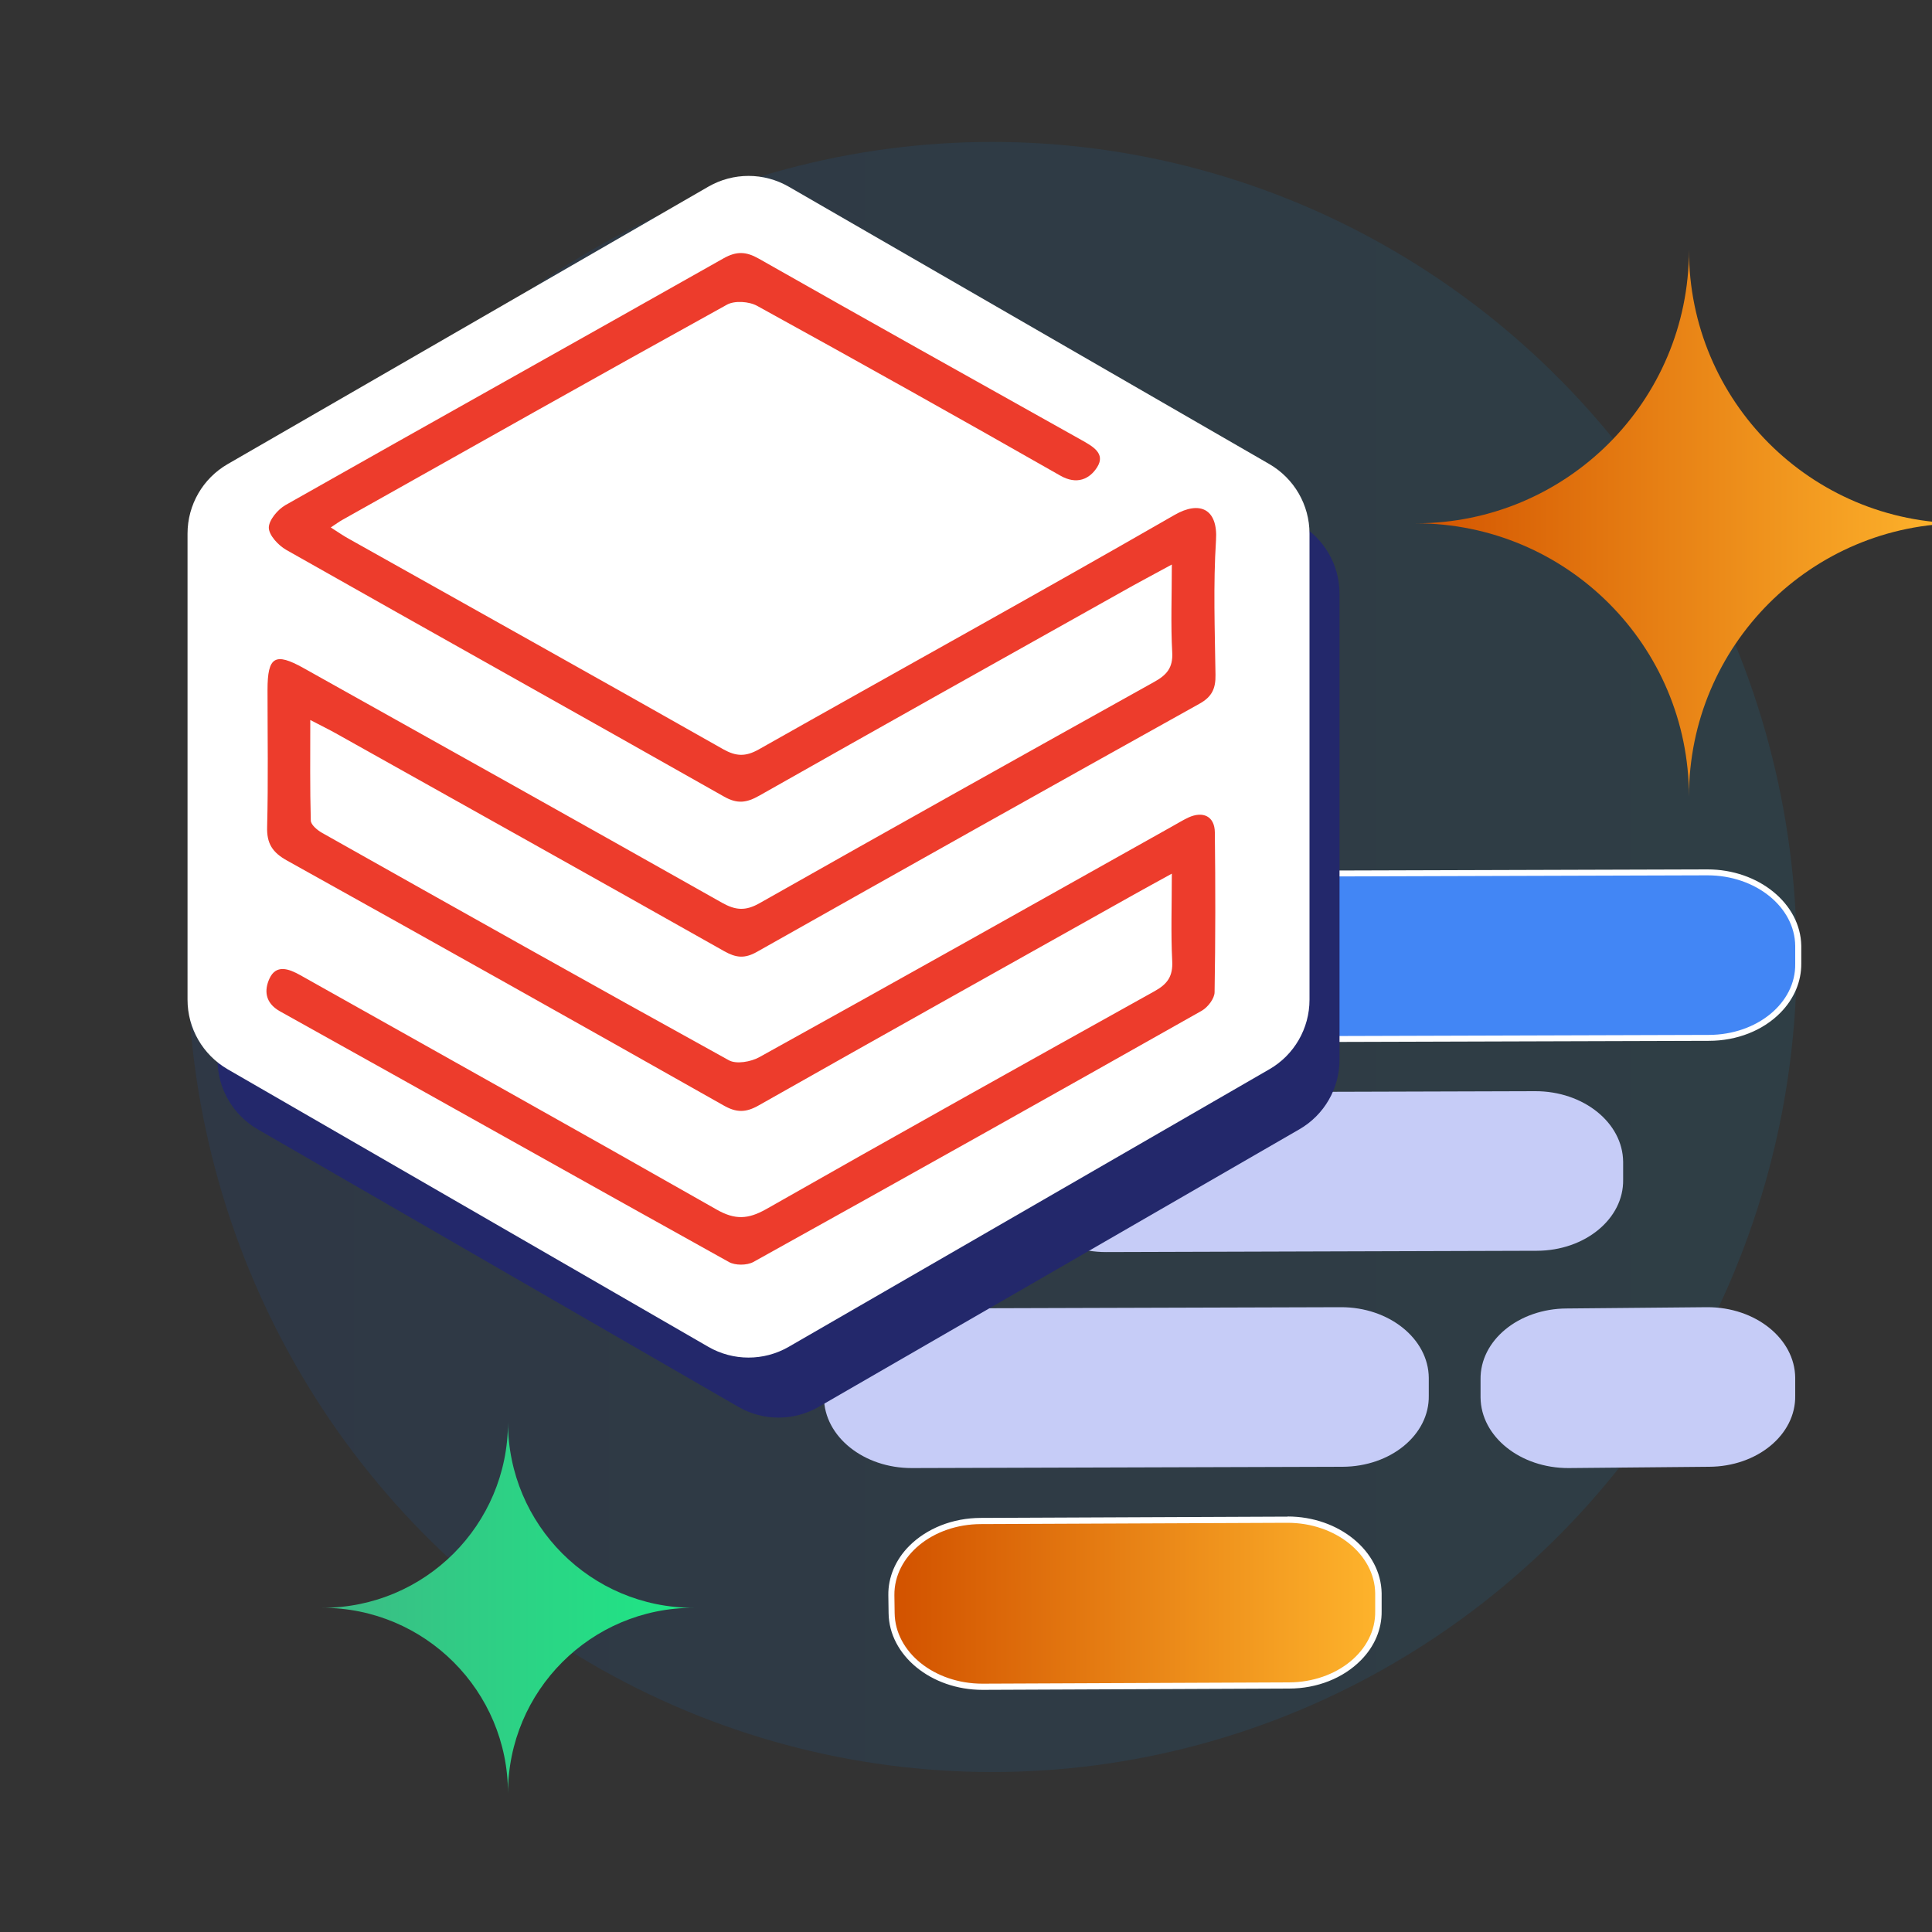
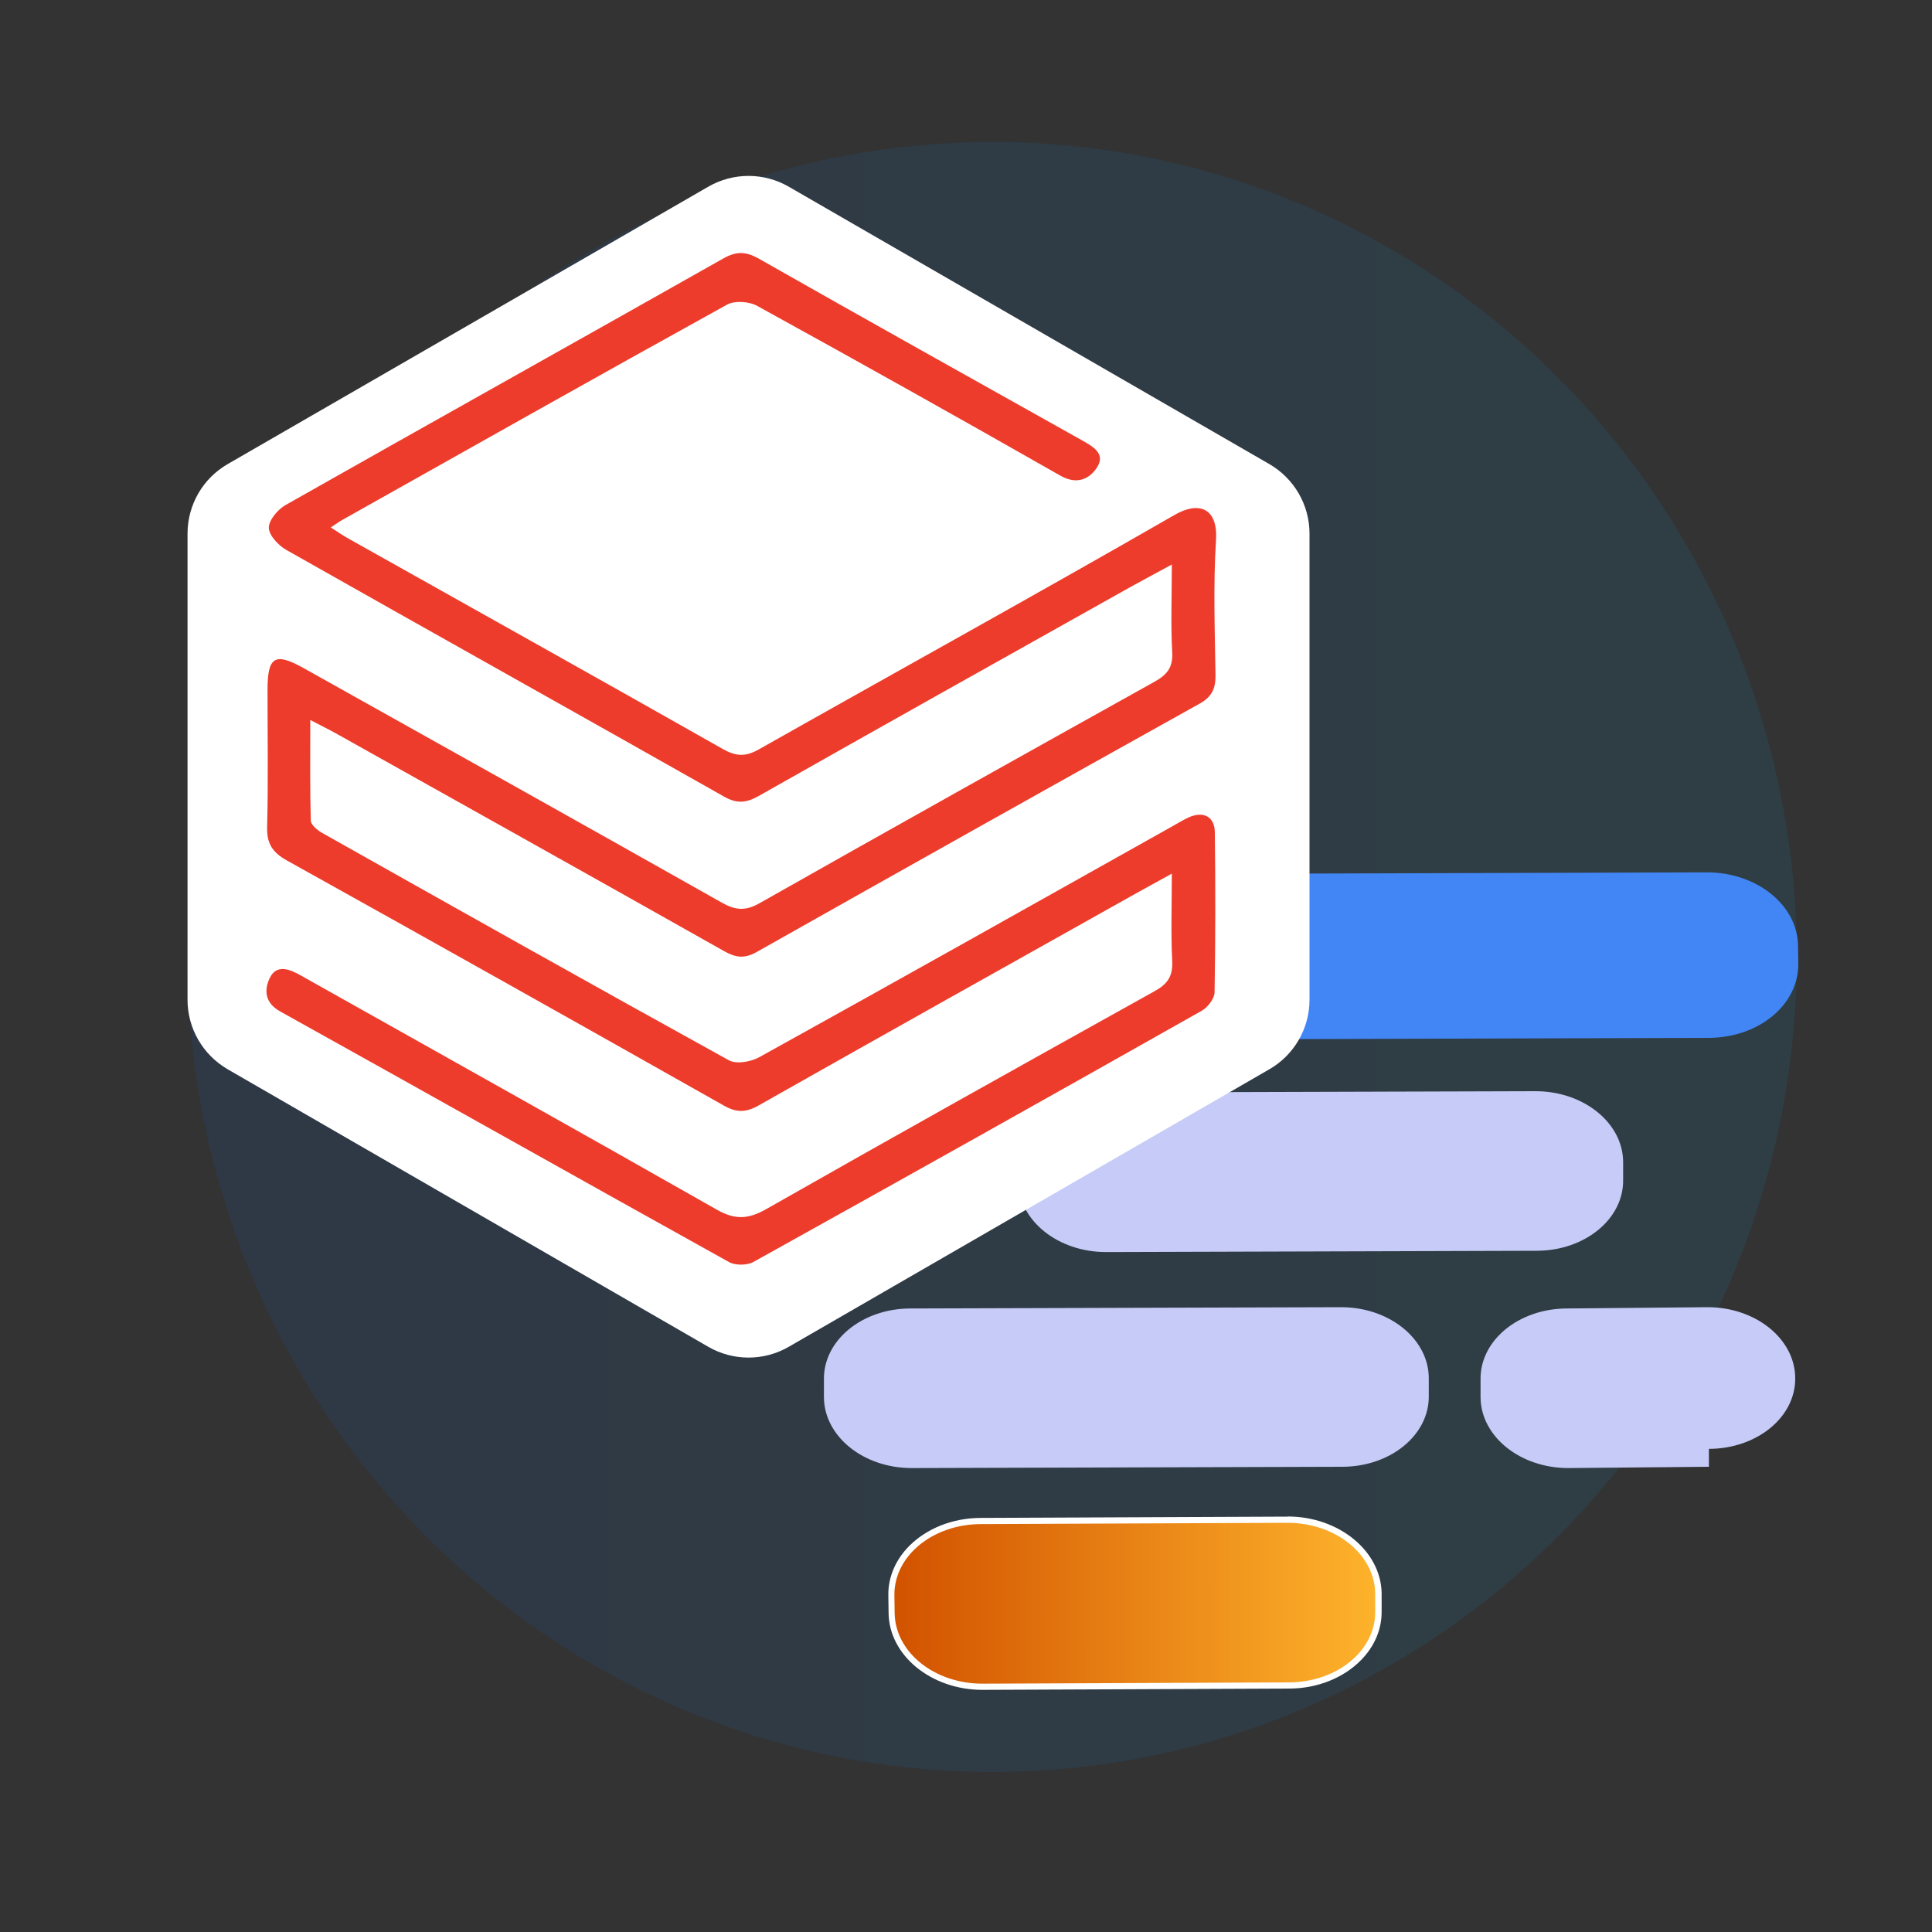
<svg xmlns="http://www.w3.org/2000/svg" xmlns:xlink="http://www.w3.org/1999/xlink" id="Layer_1" data-name="Layer 1" viewBox="0 0 150 150">
  <rect x="0" y="0" width="150" height="150" fill="#333333" stroke="none" />
  <defs>
    <style>
      .cls-1 {
        fill: url(#linear-gradient);
      }

      .cls-2 {
        fill: #ed3c2c;
      }

      .cls-3 {
        fill: #fff;
      }

      .cls-4 {
        fill: #c6ccf7;
      }

      .cls-5 {
        fill: #23286b;
      }

      .cls-6 {
        fill: #4286f5;
      }

      .cls-7 {
        fill: url(#linear-gradient-3);
      }

      .cls-8 {
        fill: url(#linear-gradient-4);
      }

      .cls-9 {
        fill: url(#linear-gradient-2);
      }

      .cls-10 {
        opacity: .2;
      }

      .cls-11 {
        opacity: .5;
      }
    </style>
    <linearGradient id="linear-gradient" x1="-1722.06" y1="-5752.76" x2="-1597.12" y2="-5752.76" gradientTransform="translate(-1582.55 -5678.46) rotate(-180)" gradientUnits="userSpaceOnUse">
      <stop offset="0" stop-color="#05a1e8" />
      <stop offset="1" stop-color="#0562e8" />
    </linearGradient>
    <linearGradient id="linear-gradient-2" x1="-16.47" y1="459.43" x2="26.3" y2="459.43" gradientTransform="translate(84.46 -397.95) rotate(33.52) scale(1.06 .94) skewX(30.46)" gradientUnits="userSpaceOnUse">
      <stop offset="0" stop-color="#d35400" />
      <stop offset="1" stop-color="#ffb62d" />
    </linearGradient>
    <linearGradient id="linear-gradient-3" x1="109.91" y1="40.63" x2="152.34" y2="40.63" gradientTransform="matrix(1, 0, 0, 1, 0, 0)" xlink:href="#linear-gradient-2" />
    <linearGradient id="linear-gradient-4" x1="25.03" y1="124.83" x2="53.84" y2="124.83" gradientUnits="userSpaceOnUse">
      <stop offset="0" stop-color="#3dba85" />
      <stop offset="1" stop-color="#1de885" />
    </linearGradient>
  </defs>
  <g class="cls-10">
    <g class="cls-11">
      <ellipse class="cls-1" cx="77.03" cy="74.3" rx="62.47" ry="63.28" />
    </g>
  </g>
  <g>
    <path class="cls-4" d="M119.32,97.11l-33.43,.1c-3.74,.01-6.8-2.44-6.83-5.48v-1.39c-.05-3.04,2.96-5.51,6.7-5.52l33.43-.1c3.74-.01,6.8,2.44,6.83,5.48v1.39c.05,3.04-2.96,5.51-6.7,5.52Z" />
-     <path class="cls-4" d="M132.68,113.88l-10.9,.1c-3.74,.01-6.8-2.44-6.83-5.48v-1.39c-.05-3.04,2.96-5.51,6.7-5.52l10.9-.1c3.74-.01,6.8,2.44,6.83,5.48v1.39c.05,3.04-2.96,5.51-6.7,5.52Z" />
+     <path class="cls-4" d="M132.68,113.88l-10.9,.1c-3.74,.01-6.8-2.44-6.83-5.48v-1.39c-.05-3.04,2.96-5.51,6.7-5.52l10.9-.1c3.74-.01,6.8,2.44,6.83,5.48c.05,3.04-2.96,5.51-6.7,5.52Z" />
    <g>
      <path class="cls-6" d="M99.22,80.68c-3.84,0-7-2.56-7.04-5.71v-1.39c-.03-1.32,.52-2.61,1.53-3.63,1.32-1.34,3.29-2.11,5.4-2.12l33.43-.1c3.87,0,7.03,2.56,7.06,5.71l.02,1.39c.01,1.32-.53,2.61-1.54,3.63-1.32,1.34-3.29,2.11-5.4,2.12l-33.46,.1Z" />
-       <path class="cls-3" d="M132.57,67.96c3.73,0,6.78,2.45,6.81,5.48v1.39c.05,3.04-2.96,5.51-6.7,5.52l-33.43,.1h-.03c-3.73,0-6.77-2.45-6.81-5.48v-1.39c-.05-3.04,2.96-5.51,6.7-5.52l33.43-.1h.03m0-.46h-.03l-33.43,.1c-2.17,0-4.2,.8-5.56,2.19-1.05,1.07-1.62,2.41-1.61,3.8v1.39c.05,3.27,3.31,5.93,7.28,5.93l33.46-.1c2.17,0,4.2-.8,5.56-2.19,1.05-1.07,1.62-2.41,1.61-3.8v-1.39c-.05-3.27-3.31-5.93-7.28-5.93h0Z" />
    </g>
    <path class="cls-4" d="M104.23,113.88l-33.43,.1c-3.74,.01-6.8-2.44-6.83-5.48v-1.39c-.05-3.04,2.96-5.51,6.7-5.52l33.43-.1c3.74-.01,6.8,2.44,6.83,5.48v1.39c.05,3.04-2.96,5.51-6.7,5.52Z" />
    <g>
      <path class="cls-9" d="M76.27,130.96c-3.85,0-7.01-2.57-7.05-5.72v-1.39c-.03-1.32,.52-2.62,1.53-3.64,1.32-1.34,3.3-2.12,5.41-2.12l23.77-.1c3.88,0,7.04,2.57,7.08,5.72l.02,1.39c.01,1.33-.54,2.62-1.55,3.64-1.32,1.34-3.3,2.12-5.41,2.12l-23.8,.1Z" />
      <path class="cls-3" d="M99.96,118.23c3.73,0,6.77,2.45,6.81,5.48v1.39c.05,3.04-2.96,5.51-6.7,5.52l-23.77,.1h-.03c-3.73,0-6.77-2.45-6.81-5.48l-.02-1.39c-.03-3.04,2.97-5.51,6.72-5.52l23.77-.1h.03m0-.48h-.03l-23.77,.1c-2.18,0-4.21,.81-5.58,2.19-1.06,1.07-1.63,2.43-1.61,3.81l.02,1.39c.04,3.28,3.3,5.96,7.29,5.96l23.8-.1c2.18,0,4.21-.81,5.58-2.2,1.06-1.07,1.63-2.42,1.61-3.81v-1.39c-.05-3.28-3.32-5.96-7.3-5.96h0Z" />
    </g>
  </g>
-   <path class="cls-7" d="M152.34,40.63c-11.72,0-21.21,9.5-21.21,21.22,0-11.72-9.5-21.22-21.22-21.22,11.72,0,21.22-9.49,21.22-21.22,0,11.73,9.49,21.22,21.21,21.22Z" />
-   <path class="cls-8" d="M53.84,124.83c-7.96,0-14.4,6.45-14.4,14.41,0-7.96-6.45-14.41-14.41-14.41,7.96,0,14.41-6.44,14.41-14.41,0,7.96,6.44,14.41,14.4,14.41Z" />
  <g>
-     <path class="cls-5" d="M104,82.28V46.09c0-2.23-1.19-4.28-3.12-5.4L63.56,19.14c-1.93-1.11-4.3-1.11-6.23,0L20.01,40.69c-1.93,1.11-3.12,3.17-3.12,5.4v36.19c0,2.23,1.19,4.28,3.12,5.4l37.32,21.55c1.93,1.11,4.3,1.11,6.23,0l37.32-21.55c1.93-1.11,3.12-3.17,3.12-5.4Z" />
    <path class="cls-3" d="M101.67,77.62V41.43c0-2.23-1.19-4.28-3.12-5.4L61.23,14.49c-1.93-1.11-4.3-1.11-6.23,0L17.68,36.03c-1.93,1.11-3.12,3.17-3.12,5.4v36.19c0,2.23,1.19,4.28,3.12,5.4l37.32,21.55c1.93,1.11,4.3,1.11,6.23,0l37.32-21.55c1.93-1.11,3.12-3.17,3.12-5.4Z" />
    <path class="cls-2" d="M24.09,55.92c0,2.76-.03,5.28,.04,7.78,0,.33,.5,.75,.87,.96,10.51,5.92,21.03,11.83,31.59,17.66,.58,.32,1.71,.12,2.36-.24,10.71-5.93,21.38-11.93,32.06-17.92,.41-.23,.82-.48,1.24-.68,1.16-.54,2.06-.1,2.07,1.15,.05,4.13,.05,8.27-.02,12.4,0,.49-.52,1.17-.99,1.44-11.58,6.54-23.19,13.05-34.82,19.51-.49,.27-1.41,.28-1.9,0-11.63-6.46-23.22-12.99-34.85-19.46-1.2-.67-1.22-1.67-.82-2.54,.51-1.12,1.49-.78,2.41-.26,10.77,6.06,21.57,12.08,32.31,18.19,1.42,.81,2.44,.76,3.84-.03,10.02-5.7,20.09-11.32,30.17-16.93,1.01-.56,1.42-1.17,1.36-2.34-.11-2.16-.03-4.33-.03-6.78-1.16,.64-2.08,1.14-2.99,1.65-9.7,5.44-19.4,10.86-29.08,16.34-1,.57-1.73,.58-2.74,0-11.27-6.37-22.57-12.71-33.89-19.01-1.13-.63-1.58-1.32-1.54-2.62,.09-3.54,.03-7.09,.03-10.63,0-2.59,.58-2.93,2.8-1.69,10.84,6.06,21.68,12.12,32.49,18.22,1.05,.59,1.82,.65,2.9,.04,10.19-5.77,20.41-11.48,30.64-17.18,.98-.54,1.48-1.1,1.41-2.31-.12-2.17-.03-4.34-.03-6.81-1.45,.79-2.68,1.44-3.9,2.13-9.39,5.26-18.78,10.52-28.14,15.82-.96,.54-1.68,.66-2.72,.07-11.32-6.41-22.68-12.75-34-19.16-.61-.35-1.34-1.13-1.35-1.72,0-.59,.7-1.42,1.3-1.76,11.32-6.41,22.68-12.75,34-19.15,1.01-.57,1.75-.54,2.74,.02,8.33,4.73,16.69,9.4,25.05,14.08,.87,.49,1.89,1.04,1.23,2.1-.58,.93-1.58,1.41-2.88,.66-7.81-4.45-15.65-8.84-23.52-13.17-.63-.35-1.76-.43-2.36-.09-9.99,5.52-19.93,11.13-29.88,16.72-.25,.14-.47,.31-.87,.57,.55,.35,.96,.64,1.4,.88,9.69,5.44,19.4,10.86,29.07,16.34,1,.56,1.73,.59,2.75,.02,10.76-6.08,21.58-12.05,32.29-18.21,1.96-1.13,3.38-.47,3.22,1.96-.22,3.47-.09,6.97-.04,10.45,.02,1.06-.27,1.71-1.25,2.25-11.47,6.39-22.92,12.81-34.35,19.26-.97,.55-1.64,.46-2.56-.06-9.99-5.64-20.01-11.23-30.02-16.84-.6-.34-1.22-.64-2.1-1.1Z" />
  </g>
</svg>